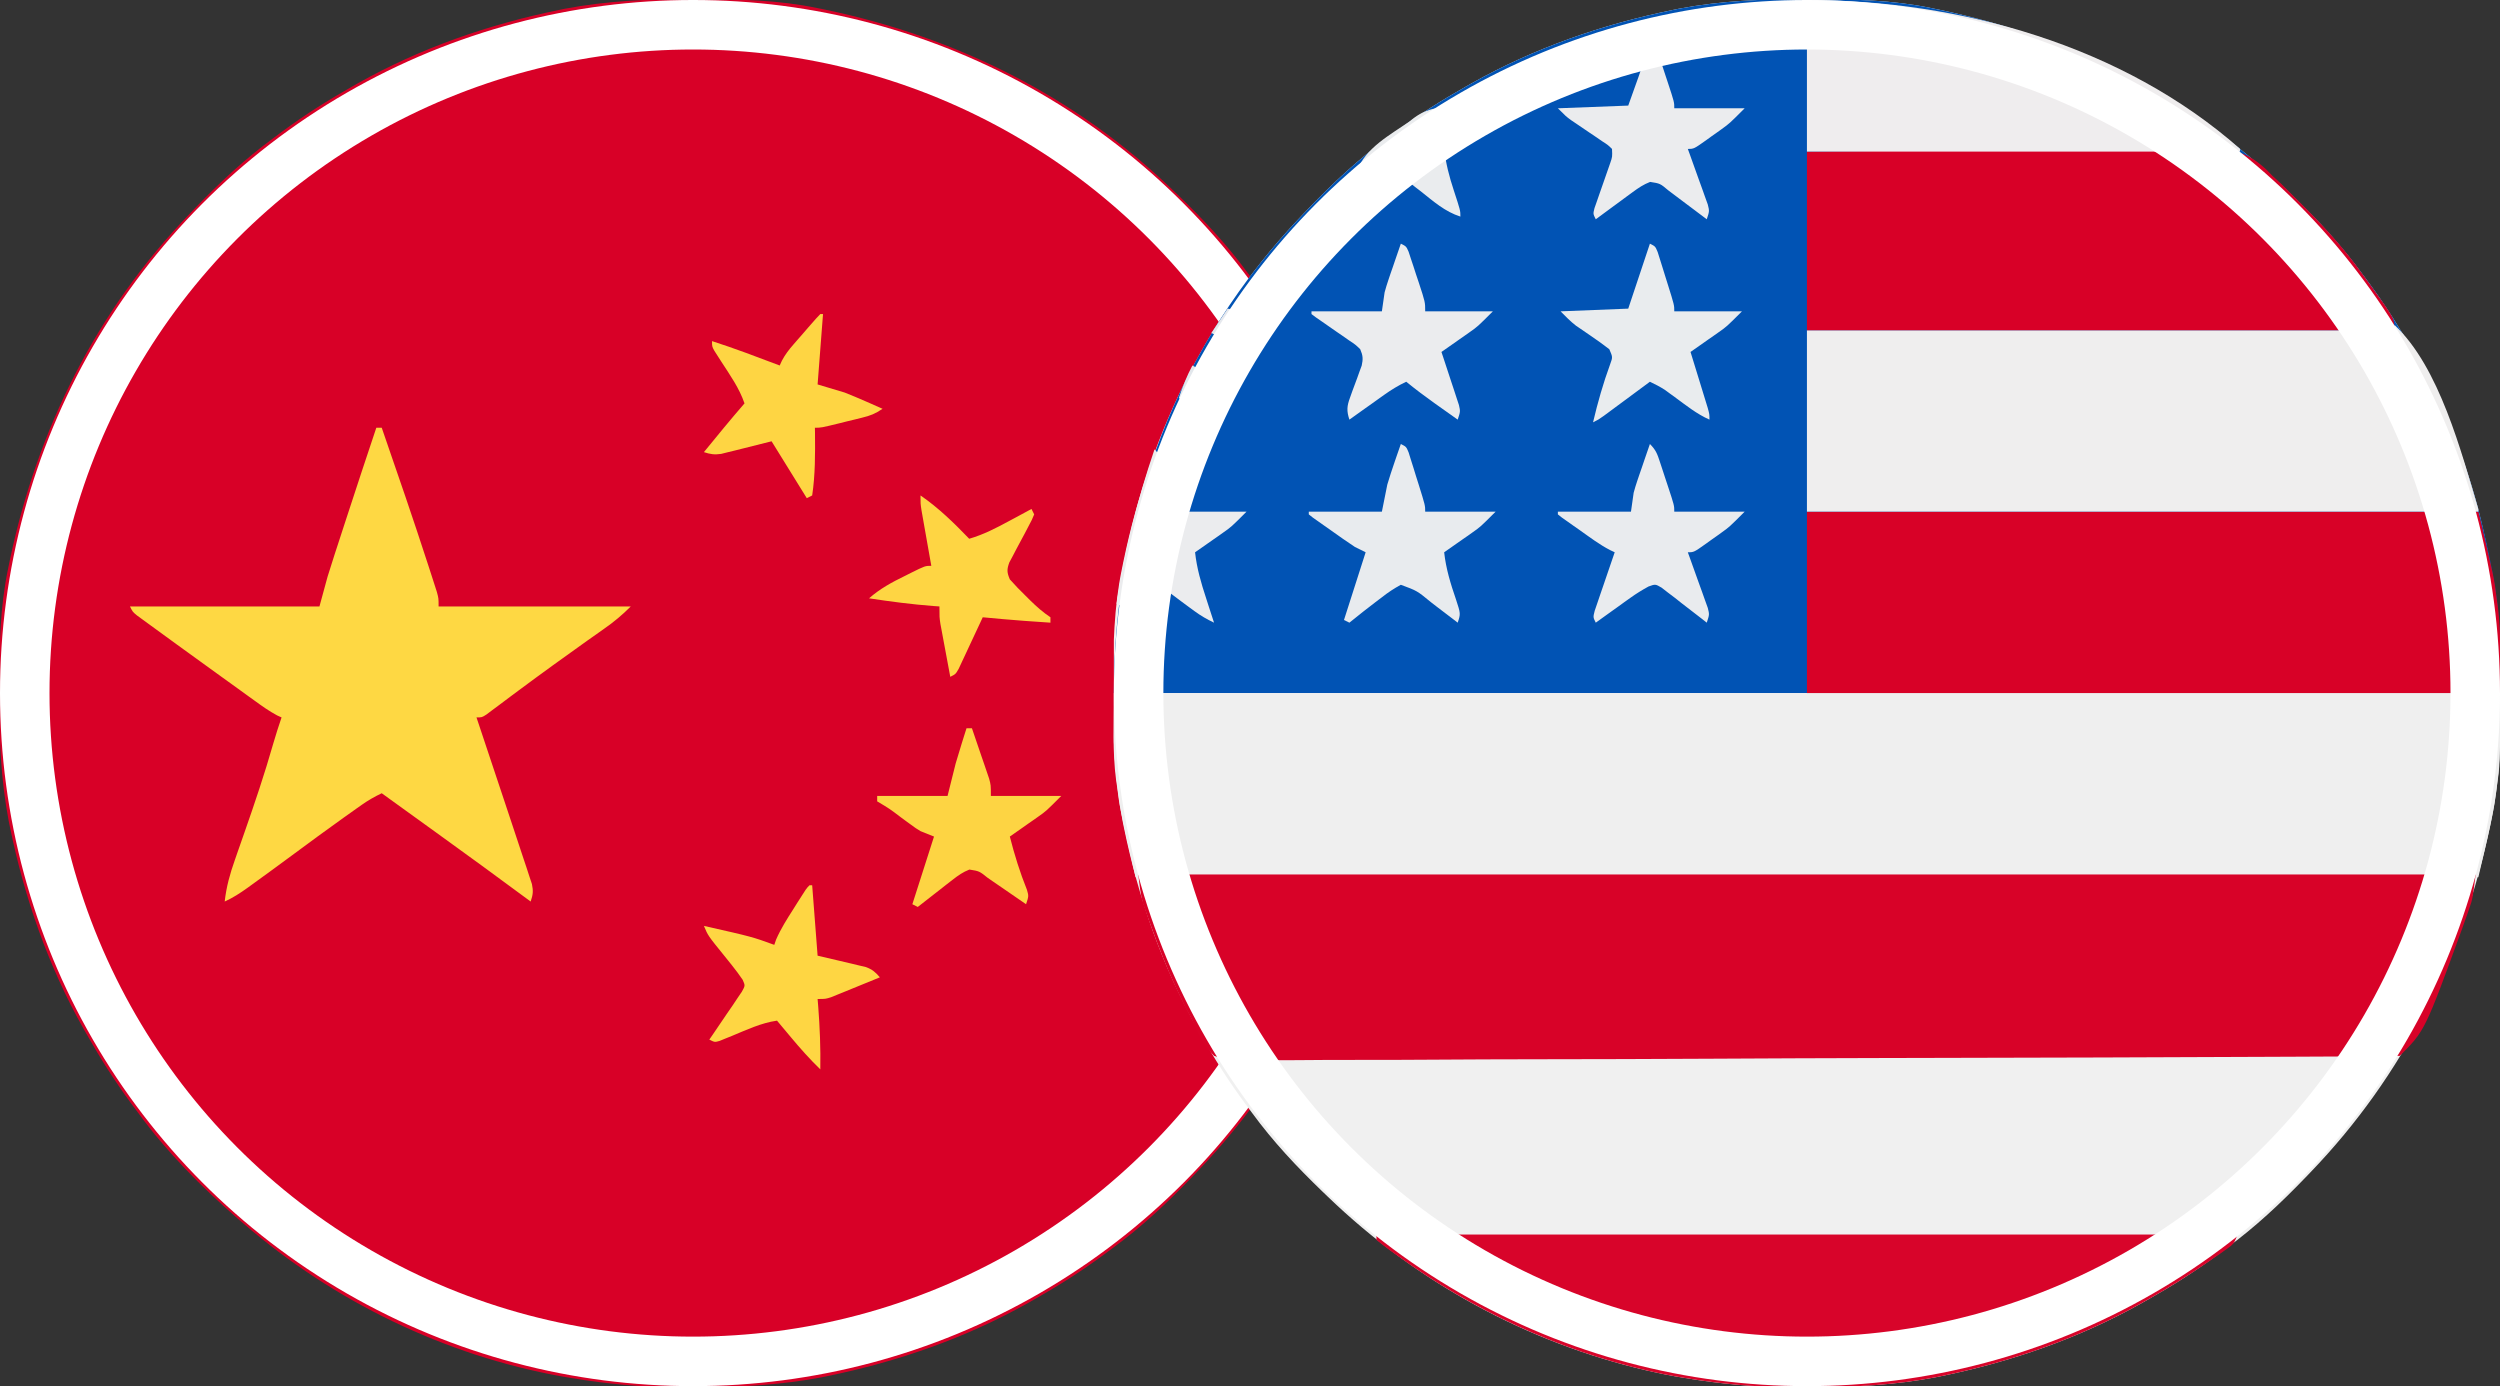
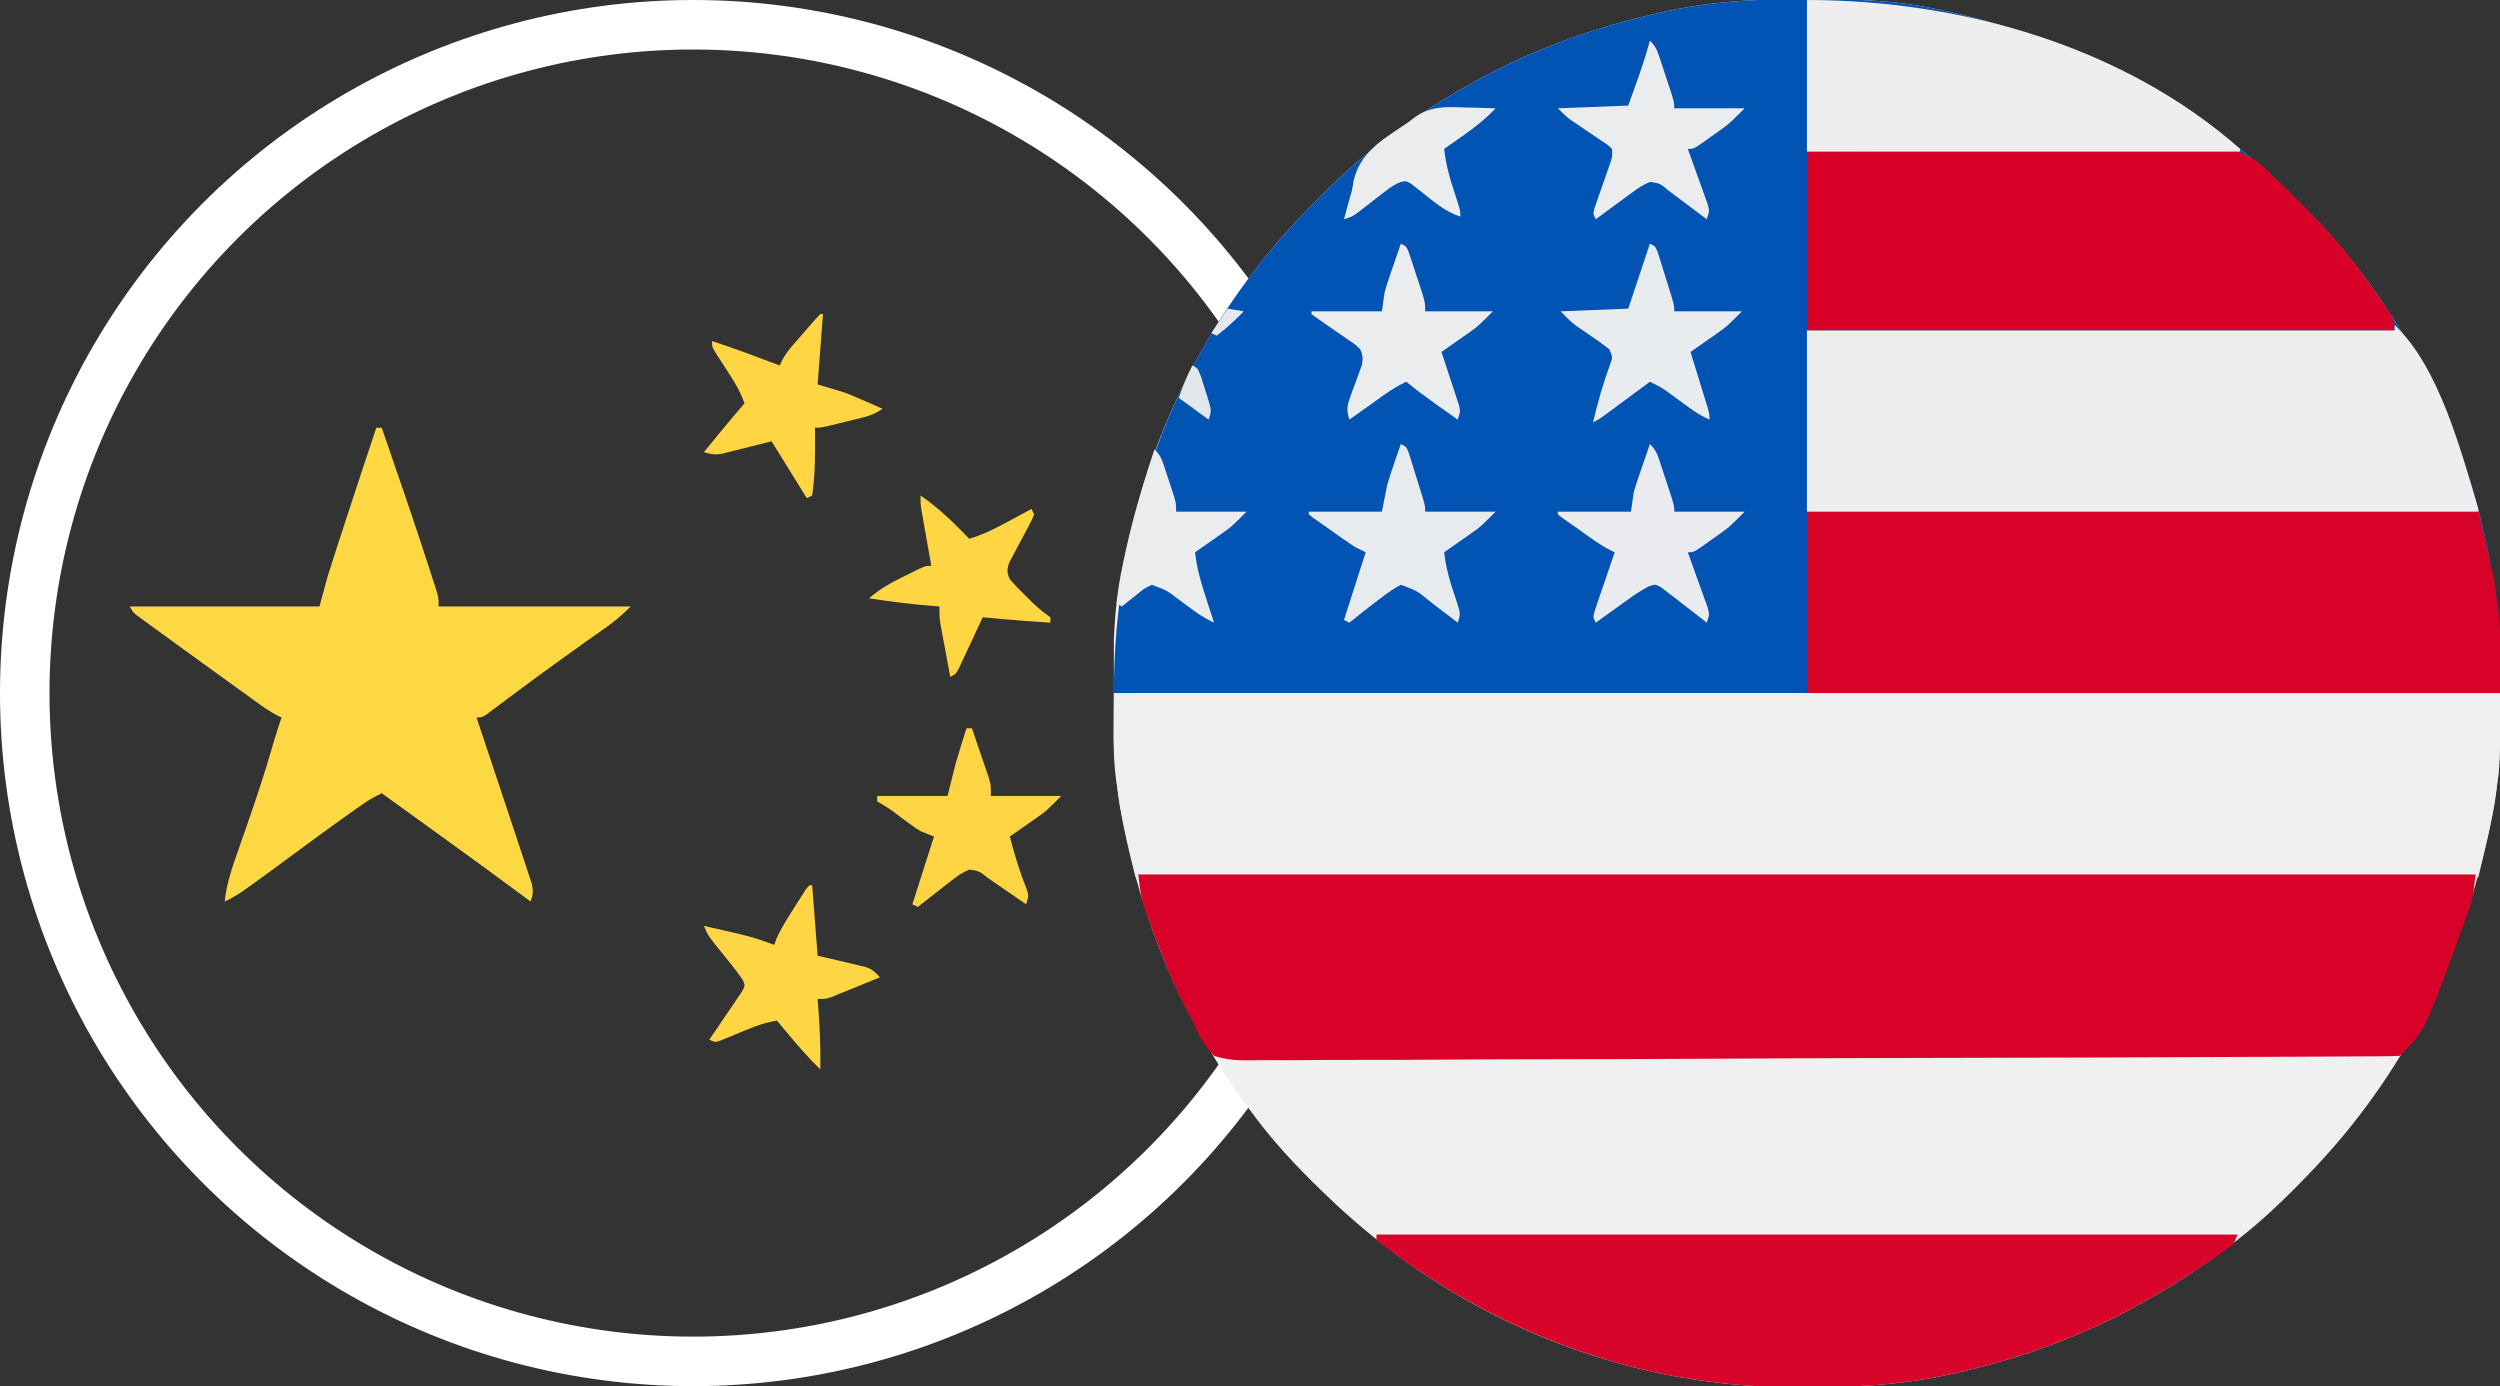
<svg xmlns="http://www.w3.org/2000/svg" width="101" height="56" viewBox="0 0 101 56" fill="none">
  <rect x="0" y="0" width="101" height="56" fill="#333333" stroke="none" />
  <g clip-path="url(#clip0_5612_2130)">
-     <path d="M27.959 -0.034C28.07 -0.034 28.182 -0.034 28.296 -0.034C29.894 -0.028 31.462 -0.001 33.031 0.328C33.138 0.35 33.245 0.372 33.354 0.394C38.646 1.501 43.457 3.898 47.359 7.656C47.468 7.76 47.468 7.76 47.578 7.866C48.616 8.866 49.572 9.883 50.422 11.047C50.516 11.173 50.61 11.299 50.703 11.425C51.364 12.32 51.95 13.252 52.5 14.219C52.54 14.288 52.58 14.357 52.621 14.428C54.984 18.557 56.052 23.234 56.034 27.959C56.034 28.07 56.034 28.182 56.033 28.296C56.028 29.894 56.001 31.462 55.672 33.031C55.639 33.191 55.639 33.191 55.606 33.354C54.499 38.646 52.102 43.457 48.344 47.359C48.275 47.431 48.206 47.504 48.134 47.578C47.134 48.616 46.117 49.572 44.953 50.422C44.827 50.516 44.701 50.609 44.575 50.703C43.68 51.364 42.75 51.953 41.781 52.5C41.704 52.544 41.627 52.588 41.547 52.633C39.016 54.058 36.263 55.015 33.421 55.597C33.342 55.613 33.264 55.629 33.183 55.645C31.578 55.95 29.989 56.038 28.358 56.035C28.036 56.034 27.715 56.037 27.393 56.039C25.931 56.044 24.52 55.913 23.078 55.672C22.892 55.641 22.892 55.641 22.701 55.609C17.969 54.759 13.479 52.573 9.844 49.437C9.762 49.368 9.681 49.299 9.597 49.227C8.12 47.935 6.734 46.541 5.578 44.953C5.484 44.827 5.391 44.702 5.297 44.576C4.636 43.68 4.048 42.75 3.5 41.781C3.456 41.704 3.412 41.627 3.367 41.547C1.942 39.016 0.985 36.263 0.403 33.421C0.387 33.342 0.371 33.264 0.354 33.183C0.029 31.471 -0.041 29.779 -0.034 28.041C-0.034 27.93 -0.034 27.818 -0.033 27.704C-0.028 26.106 -0.001 24.538 0.328 22.969C0.35 22.862 0.372 22.755 0.394 22.646C1.501 17.354 3.898 12.543 7.656 8.641C7.725 8.568 7.795 8.496 7.866 8.422C8.866 7.384 9.883 6.428 11.047 5.578C11.173 5.484 11.299 5.39 11.425 5.296C12.32 4.636 13.25 4.047 14.219 3.5C14.296 3.456 14.373 3.412 14.453 3.367C16.984 1.942 19.737 0.985 22.579 0.403C22.658 0.387 22.736 0.371 22.817 0.354C24.529 0.029 26.221 -0.041 27.959 -0.034Z" fill="#D80027" />
    <path d="M15.203 17.281C15.275 17.281 15.348 17.281 15.422 17.281C16.064 19.136 16.704 20.992 17.309 22.859C17.35 22.988 17.392 23.116 17.435 23.248C17.473 23.366 17.511 23.483 17.55 23.605C17.599 23.758 17.599 23.758 17.649 23.914C17.719 24.172 17.719 24.172 17.719 24.5C20.281 24.5 22.844 24.5 25.484 24.5C25.129 24.855 24.785 25.139 24.377 25.423C24.239 25.52 24.102 25.617 23.964 25.715C23.891 25.766 23.818 25.817 23.743 25.87C23.349 26.149 22.957 26.432 22.565 26.715C22.484 26.773 22.403 26.832 22.319 26.892C21.866 27.22 21.415 27.55 20.967 27.884C20.872 27.955 20.777 28.026 20.679 28.098C20.495 28.236 20.311 28.374 20.127 28.512C20.044 28.574 19.961 28.636 19.875 28.699C19.765 28.782 19.765 28.782 19.653 28.866C19.469 28.984 19.469 28.984 19.25 28.984C19.285 29.088 19.319 29.191 19.355 29.297C19.7 30.328 20.044 31.36 20.387 32.392C20.498 32.729 20.61 33.066 20.723 33.402C20.864 33.825 21.004 34.248 21.144 34.672C21.186 34.799 21.229 34.926 21.273 35.056C21.311 35.173 21.349 35.29 21.388 35.41C21.422 35.511 21.455 35.612 21.49 35.716C21.55 35.998 21.532 36.153 21.438 36.422C21.385 36.383 21.332 36.344 21.278 36.304C20.072 35.412 18.861 34.527 17.644 33.651C17.19 33.324 16.736 32.996 16.283 32.669C16.117 32.549 15.95 32.428 15.783 32.308C15.663 32.221 15.542 32.134 15.422 32.047C15.133 32.185 14.87 32.335 14.608 32.52C14.536 32.571 14.464 32.621 14.39 32.674C14.313 32.728 14.236 32.783 14.157 32.84C14.076 32.897 13.995 32.955 13.911 33.014C13.203 33.519 12.502 34.034 11.803 34.552C11.264 34.95 10.723 35.347 10.179 35.738C10.117 35.783 10.056 35.827 9.993 35.873C9.698 36.084 9.409 36.272 9.078 36.422C9.144 35.826 9.29 35.302 9.49 34.738C9.52 34.651 9.55 34.564 9.581 34.475C9.677 34.198 9.774 33.922 9.871 33.647C10.29 32.45 10.694 31.255 11.041 30.036C11.144 29.682 11.256 29.333 11.375 28.984C11.317 28.958 11.258 28.932 11.198 28.904C10.867 28.728 10.57 28.514 10.268 28.294C10.201 28.246 10.135 28.198 10.066 28.149C9.922 28.045 9.778 27.941 9.634 27.836C9.403 27.67 9.172 27.503 8.941 27.337C8.439 26.976 7.938 26.613 7.438 26.25C7.342 26.181 7.247 26.112 7.149 26.041C6.86 25.831 6.571 25.62 6.282 25.409C6.192 25.343 6.101 25.278 6.008 25.21C5.925 25.149 5.841 25.088 5.755 25.025C5.681 24.971 5.608 24.917 5.531 24.862C5.359 24.719 5.359 24.719 5.25 24.5C7.777 24.5 10.303 24.5 12.906 24.5C13.014 24.103 13.123 23.706 13.234 23.297C13.331 22.985 13.429 22.674 13.53 22.363C13.571 22.238 13.571 22.238 13.613 22.11C13.698 21.847 13.784 21.584 13.87 21.321C13.926 21.148 13.982 20.976 14.039 20.803C14.421 19.627 14.811 18.454 15.203 17.281Z" fill="#FED843" />
    <path d="M39.047 29.422C39.119 29.422 39.191 29.422 39.266 29.422C39.394 29.795 39.522 30.169 39.648 30.543C39.685 30.649 39.721 30.755 39.759 30.864C39.794 30.966 39.828 31.068 39.864 31.174C39.896 31.267 39.928 31.361 39.961 31.458C40.031 31.719 40.031 31.719 40.031 32.156C40.97 32.156 41.908 32.156 42.875 32.156C42.26 32.772 42.26 32.772 41.94 32.996C41.872 33.043 41.805 33.091 41.736 33.14C41.633 33.211 41.633 33.211 41.528 33.284C41.458 33.334 41.387 33.384 41.315 33.435C41.142 33.556 40.97 33.676 40.797 33.797C40.985 34.535 41.205 35.243 41.489 35.95C41.562 36.203 41.562 36.203 41.453 36.531C41.402 36.496 41.35 36.461 41.298 36.424C41.065 36.264 40.832 36.104 40.599 35.943C40.518 35.888 40.437 35.832 40.354 35.775C40.276 35.721 40.198 35.668 40.118 35.613C40.046 35.563 39.975 35.514 39.901 35.463C39.565 35.194 39.565 35.194 39.164 35.13C38.9 35.233 38.712 35.366 38.488 35.541C38.406 35.604 38.323 35.668 38.238 35.734C38.153 35.801 38.068 35.868 37.98 35.937C37.894 36.004 37.807 36.071 37.718 36.141C37.504 36.307 37.291 36.473 37.078 36.641C37.006 36.605 36.934 36.568 36.859 36.531C37.148 35.629 37.437 34.727 37.734 33.797C37.554 33.725 37.373 33.653 37.188 33.578C36.988 33.455 36.988 33.455 36.807 33.321C36.707 33.249 36.707 33.249 36.606 33.175C36.538 33.126 36.471 33.076 36.401 33.024C35.937 32.672 35.937 32.672 35.438 32.375C35.438 32.303 35.438 32.231 35.438 32.156C36.376 32.156 37.314 32.156 38.281 32.156C38.389 31.723 38.498 31.29 38.609 30.844C38.687 30.579 38.766 30.314 38.849 30.051C38.886 29.931 38.924 29.811 38.963 29.687C39.004 29.556 39.004 29.556 39.047 29.422Z" fill="#FDD443" />
    <path d="M33.141 12.688C33.177 12.688 33.213 12.688 33.25 12.688C33.178 13.626 33.106 14.564 33.031 15.531C33.392 15.639 33.753 15.748 34.125 15.859C34.405 15.971 34.683 16.086 34.959 16.208C35.027 16.238 35.095 16.268 35.165 16.298C35.329 16.37 35.493 16.443 35.656 16.516C35.351 16.719 35.172 16.79 34.825 16.875C34.729 16.899 34.632 16.923 34.532 16.948C34.432 16.972 34.331 16.997 34.227 17.021C34.076 17.059 34.076 17.059 33.921 17.098C33.173 17.281 33.173 17.281 32.922 17.281C32.923 17.35 32.924 17.419 32.926 17.491C32.934 18.33 32.937 19.185 32.812 20.016C32.704 20.07 32.704 20.07 32.594 20.125C32.124 19.367 31.655 18.609 31.172 17.828C30.435 18.012 30.435 18.012 29.7 18.198C29.607 18.22 29.515 18.243 29.42 18.266C29.326 18.29 29.232 18.313 29.136 18.337C28.865 18.377 28.695 18.351 28.438 18.266C28.977 17.603 29.518 16.943 30.078 16.297C29.867 15.679 29.496 15.159 29.144 14.615C29.095 14.539 29.047 14.463 28.997 14.385C28.953 14.316 28.908 14.248 28.863 14.177C28.766 14 28.766 14 28.766 13.781C29.689 14.078 30.593 14.422 31.5 14.766C31.544 14.67 31.544 14.67 31.589 14.572C31.72 14.325 31.864 14.137 32.047 13.927C32.11 13.854 32.173 13.781 32.238 13.707C32.304 13.632 32.369 13.557 32.437 13.48C32.502 13.404 32.568 13.328 32.636 13.249C32.998 12.835 32.998 12.835 33.141 12.688Z" fill="#FED543" />
    <path d="M32.703 35.766C32.739 35.766 32.775 35.766 32.812 35.766C32.885 36.704 32.957 37.642 33.031 38.609C33.736 38.776 33.736 38.776 34.441 38.94C34.529 38.961 34.617 38.983 34.708 39.005C34.798 39.026 34.888 39.047 34.981 39.069C35.242 39.165 35.368 39.275 35.547 39.484C35.19 39.631 34.832 39.777 34.474 39.922C34.372 39.964 34.27 40.005 34.166 40.048C34.019 40.108 34.019 40.108 33.87 40.168C33.78 40.205 33.69 40.241 33.597 40.279C33.359 40.359 33.359 40.359 33.031 40.359C33.043 40.502 33.043 40.502 33.055 40.648C33.122 41.502 33.155 42.347 33.141 43.203C32.718 42.793 32.335 42.363 31.958 41.911C31.876 41.813 31.876 41.813 31.792 41.713C31.658 41.554 31.524 41.394 31.391 41.234C30.748 41.326 30.163 41.606 29.567 41.852C29.482 41.887 29.396 41.921 29.308 41.956C29.23 41.988 29.152 42.02 29.072 42.053C28.875 42.109 28.875 42.109 28.656 42C28.701 41.936 28.745 41.872 28.79 41.806C28.989 41.517 29.185 41.225 29.381 40.934C29.451 40.833 29.52 40.732 29.592 40.629C29.657 40.531 29.722 40.434 29.788 40.334C29.849 40.244 29.91 40.155 29.972 40.063C30.108 39.819 30.108 39.819 30.004 39.584C29.868 39.388 29.733 39.198 29.582 39.013C29.53 38.947 29.477 38.881 29.423 38.814C29.369 38.746 29.314 38.679 29.258 38.609C28.603 37.801 28.603 37.801 28.438 37.406C30.391 37.848 30.391 37.848 31.281 38.172C31.306 38.1 31.331 38.029 31.356 37.955C31.547 37.516 31.797 37.126 32.054 36.723C32.129 36.602 32.129 36.602 32.206 36.48C32.577 35.892 32.577 35.892 32.703 35.766Z" fill="#FED643" />
    <path d="M37.188 20.016C37.924 20.522 38.537 21.124 39.156 21.766C39.742 21.595 40.25 21.33 40.783 21.041C40.869 20.995 40.955 20.949 41.043 20.902C41.253 20.789 41.462 20.676 41.672 20.562C41.726 20.671 41.726 20.671 41.781 20.781C41.691 21 41.691 21 41.549 21.266C41.499 21.362 41.448 21.458 41.397 21.557C41.289 21.759 41.181 21.961 41.072 22.163C41.022 22.26 40.972 22.356 40.92 22.455C40.873 22.543 40.826 22.631 40.777 22.722C40.672 23.011 40.678 23.125 40.797 23.406C41.006 23.641 41.214 23.859 41.44 24.076C41.499 24.135 41.558 24.194 41.619 24.254C41.881 24.511 42.132 24.734 42.438 24.938C42.438 25.01 42.438 25.082 42.438 25.156C42.207 25.14 41.977 25.125 41.747 25.108C41.619 25.099 41.491 25.091 41.359 25.081C40.806 25.041 40.255 24.989 39.703 24.938C39.671 25.006 39.639 25.076 39.606 25.147C39.462 25.458 39.316 25.768 39.17 26.079C39.12 26.188 39.069 26.296 39.017 26.408C38.944 26.563 38.944 26.563 38.87 26.721C38.803 26.865 38.803 26.865 38.735 27.011C38.609 27.234 38.609 27.234 38.391 27.344C38.317 26.952 38.244 26.56 38.172 26.168C38.141 26.001 38.141 26.001 38.109 25.831C38.079 25.671 38.079 25.671 38.049 25.507C38.031 25.408 38.012 25.31 37.993 25.208C37.953 24.938 37.953 24.938 37.953 24.5C37.876 24.495 37.799 24.489 37.72 24.484C36.843 24.417 35.978 24.304 35.109 24.172C35.556 23.782 36.024 23.527 36.552 23.27C36.631 23.23 36.71 23.19 36.792 23.149C37.377 22.859 37.377 22.859 37.625 22.859C37.612 22.785 37.599 22.71 37.585 22.634C37.525 22.297 37.466 21.959 37.406 21.622C37.385 21.505 37.364 21.388 37.343 21.267C37.313 21.098 37.313 21.098 37.283 20.926C37.265 20.822 37.246 20.719 37.228 20.612C37.188 20.344 37.188 20.344 37.188 20.016Z" fill="#FED543" />
  </g>
  <circle cx="28" cy="28" r="27" stroke="white" stroke-width="2" />
  <g clip-path="url(#clip1_5612_2130)">
    <path d="M72.959 -0.034C73.07 -0.034 73.182 -0.034 73.296 -0.034C74.894 -0.028 76.462 -0.001 78.031 0.328C78.138 0.35 78.245 0.372 78.354 0.394C83.646 1.501 88.457 3.898 92.359 7.656C92.468 7.76 92.468 7.76 92.578 7.866C93.616 8.866 94.572 9.883 95.422 11.047C95.516 11.173 95.61 11.299 95.703 11.425C96.364 12.32 96.95 13.252 97.5 14.219C97.54 14.288 97.58 14.357 97.621 14.428C99.984 18.557 101.052 23.234 101.034 27.959C101.034 28.07 101.034 28.182 101.033 28.296C101.028 29.894 101.001 31.462 100.672 33.031C100.639 33.191 100.639 33.191 100.606 33.354C99.499 38.646 97.102 43.457 93.344 47.359C93.275 47.431 93.206 47.504 93.134 47.578C92.134 48.616 91.117 49.572 89.953 50.422C89.827 50.516 89.701 50.609 89.575 50.703C88.68 51.364 87.75 51.953 86.781 52.5C86.704 52.544 86.626 52.588 86.547 52.633C84.016 54.058 81.263 55.015 78.421 55.597C78.342 55.613 78.264 55.629 78.183 55.645C76.578 55.95 74.989 56.038 73.358 56.035C73.036 56.034 72.715 56.037 72.394 56.039C70.931 56.044 69.52 55.913 68.078 55.672C67.892 55.641 67.892 55.641 67.701 55.609C67.417 55.559 67.136 55.502 66.855 55.439C66.703 55.406 66.703 55.406 66.548 55.372C61.686 54.241 57.23 51.801 53.641 48.344C53.569 48.275 53.496 48.205 53.422 48.134C52.384 47.134 51.428 46.117 50.578 44.953C50.484 44.827 50.39 44.701 50.297 44.575C49.636 43.68 49.047 42.75 48.5 41.781C48.456 41.704 48.412 41.627 48.367 41.547C46.942 39.016 45.985 36.263 45.403 33.421C45.387 33.342 45.371 33.264 45.355 33.183C45.029 31.471 44.959 29.779 44.966 28.041C44.966 27.93 44.966 27.818 44.967 27.704C44.972 26.106 44.999 24.538 45.328 22.969C45.35 22.862 45.372 22.755 45.394 22.646C46.501 17.354 48.898 12.543 52.656 8.641C52.725 8.568 52.794 8.496 52.866 8.422C53.866 7.384 54.883 6.428 56.047 5.578C56.173 5.484 56.299 5.39 56.425 5.296C57.32 4.636 58.25 4.047 59.219 3.5C59.296 3.456 59.373 3.412 59.453 3.367C61.984 1.942 64.737 0.985 67.579 0.403C67.658 0.387 67.736 0.371 67.817 0.354C69.529 0.029 71.221 -0.041 72.959 -0.034Z" fill="#F0F0F0" />
    <path d="M72.959 -0.034C73.07 -0.034 73.182 -0.034 73.296 -0.034C74.894 -0.028 76.462 -0.001 78.031 0.328C78.138 0.35 78.245 0.372 78.354 0.394C83.646 1.501 88.457 3.898 92.359 7.656C92.468 7.76 92.468 7.76 92.578 7.866C93.616 8.866 94.572 9.883 95.422 11.047C95.516 11.173 95.61 11.299 95.703 11.425C96.364 12.32 96.95 13.252 97.5 14.219C97.54 14.288 97.58 14.357 97.621 14.428C99.237 17.252 100.255 20.422 100.781 23.625C100.794 23.702 100.807 23.779 100.82 23.859C101.041 25.252 101 26.571 101 28C82.52 28 64.04 28 45 28C45 20.734 47.594 13.896 52.656 8.641C52.725 8.568 52.794 8.496 52.866 8.422C53.866 7.384 54.883 6.428 56.047 5.578C56.173 5.484 56.299 5.39 56.425 5.296C57.32 4.636 58.25 4.047 59.219 3.5C59.296 3.456 59.373 3.412 59.453 3.367C61.984 1.942 64.737 0.985 67.579 0.403C67.658 0.387 67.736 0.371 67.817 0.354C69.529 0.029 71.221 -0.041 72.959 -0.034Z" fill="#0153B4" />
    <path d="M45 28C63.48 28 81.96 28 101 28C101 30.913 101 30.913 100.87 31.78C100.859 31.869 100.848 31.957 100.837 32.048C100.678 33.196 100.383 34.304 100.125 35.438C82.222 35.438 64.32 35.438 45.875 35.438C45.235 32.623 45.235 32.623 45.13 31.78C45.117 31.692 45.103 31.604 45.09 31.514C44.937 30.338 45 29.202 45 28Z" fill="#EFEFEF" />
    <path d="M45.984 35.328C63.815 35.328 81.645 35.328 100.016 35.328C99.892 36.315 99.892 36.315 99.763 36.69C99.734 36.775 99.704 36.859 99.674 36.947C99.643 37.035 99.611 37.124 99.578 37.215C99.544 37.309 99.511 37.404 99.476 37.502C97.967 41.642 97.967 41.642 96.953 42.656C96.699 42.668 96.448 42.673 96.194 42.674C96.113 42.674 96.032 42.675 95.949 42.675C95.675 42.677 95.401 42.678 95.127 42.679C94.93 42.68 94.733 42.681 94.536 42.682C93.992 42.685 93.447 42.688 92.903 42.69C92.437 42.692 91.971 42.694 91.505 42.696C87.087 42.718 82.669 42.73 78.251 42.739C77.676 42.74 77.1 42.741 76.525 42.743C76.382 42.743 76.239 42.743 76.092 42.744C73.775 42.749 71.459 42.759 69.143 42.772C66.766 42.785 64.39 42.792 62.013 42.794C60.678 42.796 59.343 42.8 58.008 42.81C56.871 42.819 55.734 42.822 54.597 42.82C54.017 42.819 53.437 42.82 52.856 42.827C52.325 42.834 51.794 42.834 51.263 42.829C51.071 42.828 50.879 42.83 50.686 42.834C50.109 42.847 49.598 42.839 49.047 42.656C48.624 42.225 48.408 41.791 48.172 41.234C48.077 41.052 47.98 40.87 47.882 40.689C47.797 40.516 47.714 40.342 47.632 40.168C47.587 40.073 47.542 39.978 47.496 39.88C47.133 39.095 46.82 38.294 46.524 37.481C46.462 37.31 46.462 37.31 46.398 37.136C46.359 37.027 46.321 36.918 46.281 36.806C46.248 36.711 46.214 36.615 46.179 36.517C46.074 36.13 46.034 35.727 45.984 35.328Z" fill="#D80228" />
    <path d="M73 20.672C81.951 20.672 90.903 20.672 100.125 20.672C100.764 23.355 100.764 23.355 100.87 24.213C100.883 24.301 100.896 24.39 100.91 24.481C101.063 25.659 101 26.796 101 28C91.76 28 82.52 28 73 28C73 25.582 73 23.163 73 20.672Z" fill="#D80127" />
    <path d="M96.734 13.125C98.558 14.835 99.436 18.268 100.125 20.562C100.125 20.599 100.125 20.635 100.125 20.672C91.174 20.672 82.222 20.672 73 20.672C73 18.254 73 15.835 73 13.344C80.832 13.344 88.665 13.344 96.734 13.344C96.734 13.272 96.734 13.199 96.734 13.125Z" fill="#EFEEEE" />
    <path d="M73 6.125C75.275 6.103 77.55 6.084 79.826 6.074C80.882 6.069 81.939 6.062 82.995 6.051C83.916 6.041 84.837 6.034 85.759 6.032C86.246 6.031 86.734 6.028 87.221 6.021C87.681 6.014 88.14 6.012 88.6 6.014C88.768 6.013 88.936 6.011 89.103 6.008C90.147 5.985 90.796 6.13 91.578 6.868C91.694 6.987 91.694 6.987 91.812 7.109C91.925 7.212 92.038 7.315 92.151 7.418C92.44 7.704 92.729 7.99 93.016 8.278C93.068 8.331 93.12 8.383 93.174 8.437C93.993 9.261 94.748 10.101 95.422 11.047C95.524 11.187 95.626 11.328 95.728 11.468C96.734 12.86 96.734 12.86 96.734 13.344C88.902 13.344 81.07 13.344 73 13.344C73 10.961 73 8.579 73 6.125Z" fill="#D80027" />
    <path d="M55.609 49.875C67.087 49.875 78.565 49.875 90.391 49.875C90.271 50.234 90.218 50.28 89.921 50.488C89.846 50.541 89.771 50.594 89.694 50.649C89.613 50.705 89.531 50.761 89.447 50.818C89.363 50.877 89.279 50.935 89.192 50.995C88.409 51.534 87.61 52.034 86.781 52.5C86.704 52.544 86.627 52.587 86.548 52.632C84.017 54.057 81.264 55.015 78.421 55.597C78.342 55.613 78.264 55.629 78.183 55.645C76.578 55.951 74.989 56.038 73.358 56.035C73.036 56.034 72.715 56.037 72.394 56.039C70.931 56.044 69.52 55.913 68.078 55.672C67.954 55.651 67.829 55.631 67.701 55.609C67.417 55.559 67.136 55.502 66.855 55.44C66.753 55.417 66.652 55.395 66.548 55.372C62.907 54.525 59.506 52.937 56.484 50.75C56.385 50.679 56.285 50.609 56.182 50.536C55.986 50.395 55.797 50.246 55.609 50.094C55.609 50.022 55.609 49.949 55.609 49.875Z" fill="#D8042A" />
    <path d="M73 0C79.17 0 85.769 1.837 90.5 6.016C90.5 6.052 90.5 6.088 90.5 6.125C84.725 6.125 78.95 6.125 73 6.125C73 4.104 73 2.083 73 0Z" fill="#EFEDEE" />
    <path d="M56.594 17.938C56.812 18.047 56.812 18.047 56.908 18.277C56.938 18.376 56.969 18.474 57.001 18.576C57.035 18.683 57.069 18.791 57.104 18.901C57.139 19.014 57.173 19.127 57.209 19.243C57.262 19.412 57.262 19.412 57.317 19.584C57.578 20.421 57.578 20.421 57.578 20.672C58.517 20.672 59.455 20.672 60.422 20.672C59.807 21.287 59.807 21.287 59.487 21.511C59.419 21.559 59.352 21.607 59.283 21.656C59.18 21.727 59.18 21.727 59.075 21.8C59.005 21.849 58.934 21.899 58.861 21.95C58.689 22.072 58.517 22.192 58.344 22.312C58.419 22.982 58.602 23.579 58.821 24.215C59.011 24.794 59.011 24.794 58.891 25.156C58.84 25.118 58.79 25.079 58.739 25.039C58.51 24.863 58.28 24.689 58.05 24.514C57.971 24.453 57.892 24.392 57.811 24.329C57.251 23.868 57.251 23.868 56.594 23.625C56.307 23.782 56.081 23.931 55.828 24.131C55.762 24.18 55.696 24.23 55.628 24.281C55.251 24.565 54.883 24.86 54.516 25.156C54.443 25.12 54.371 25.084 54.297 25.047C54.586 24.145 54.874 23.242 55.172 22.312C55.028 22.24 54.883 22.168 54.734 22.094C54.409 21.882 54.094 21.655 53.777 21.431C53.691 21.37 53.604 21.309 53.515 21.247C53.433 21.189 53.351 21.131 53.266 21.071C53.191 21.018 53.116 20.965 53.039 20.911C52.985 20.868 52.931 20.825 52.875 20.781C52.875 20.745 52.875 20.709 52.875 20.672C53.849 20.672 54.824 20.672 55.828 20.672C55.9 20.311 55.972 19.95 56.047 19.578C56.138 19.278 56.23 18.985 56.334 18.689C56.359 18.616 56.384 18.543 56.41 18.467C56.471 18.291 56.532 18.114 56.594 17.938Z" fill="#E8EBEE" />
    <path d="M66.656 17.938C66.903 18.184 66.956 18.344 67.064 18.672C67.098 18.774 67.132 18.876 67.166 18.981C67.201 19.088 67.236 19.195 67.272 19.305C67.325 19.465 67.325 19.465 67.379 19.628C67.641 20.422 67.641 20.422 67.641 20.672C68.579 20.672 69.517 20.672 70.484 20.672C69.868 21.288 69.868 21.288 69.557 21.511C69.49 21.559 69.424 21.607 69.356 21.656C69.288 21.703 69.221 21.751 69.151 21.8C69.083 21.849 69.014 21.899 68.943 21.95C68.434 22.312 68.434 22.312 68.188 22.312C68.215 22.387 68.242 22.462 68.27 22.538C68.391 22.875 68.512 23.212 68.632 23.55C68.674 23.667 68.717 23.784 68.761 23.905C68.801 24.017 68.841 24.13 68.882 24.246C68.919 24.349 68.956 24.453 68.995 24.56C69.062 24.828 69.062 24.828 68.953 25.156C68.893 25.109 68.833 25.061 68.771 25.012C68.498 24.798 68.223 24.588 67.948 24.377C67.806 24.265 67.806 24.265 67.662 24.15C67.57 24.08 67.478 24.011 67.383 23.939C67.299 23.873 67.215 23.808 67.128 23.741C66.877 23.594 66.877 23.594 66.599 23.695C66.342 23.836 66.105 23.982 65.868 24.152C65.786 24.211 65.704 24.269 65.619 24.329C65.535 24.39 65.451 24.451 65.364 24.514C65.278 24.575 65.192 24.637 65.103 24.7C64.891 24.852 64.68 25.004 64.469 25.156C64.359 24.938 64.359 24.938 64.427 24.672C64.465 24.563 64.502 24.454 64.54 24.342C64.6 24.165 64.6 24.165 64.661 23.985C64.703 23.862 64.746 23.738 64.79 23.611C64.853 23.425 64.853 23.425 64.918 23.235C65.023 22.927 65.128 22.62 65.234 22.312C65.171 22.283 65.109 22.253 65.044 22.222C64.616 22 64.233 21.709 63.84 21.431C63.753 21.37 63.666 21.309 63.577 21.247C63.495 21.189 63.413 21.131 63.329 21.071C63.254 21.018 63.179 20.965 63.101 20.911C63.047 20.868 62.993 20.825 62.938 20.781C62.938 20.745 62.938 20.709 62.938 20.672C63.912 20.672 64.887 20.672 65.891 20.672C65.927 20.419 65.963 20.167 66 19.906C66.046 19.736 66.097 19.567 66.154 19.401C66.183 19.314 66.213 19.228 66.243 19.139C66.288 19.008 66.288 19.008 66.335 18.874C66.366 18.784 66.397 18.693 66.428 18.6C66.504 18.379 66.58 18.158 66.656 17.938Z" fill="#E9EBEE" />
    <path d="M66.656 1.641C66.903 1.887 66.956 2.047 67.064 2.375C67.098 2.477 67.132 2.579 67.166 2.684C67.201 2.791 67.236 2.898 67.272 3.008C67.325 3.168 67.325 3.168 67.379 3.331C67.641 4.126 67.641 4.126 67.641 4.375C68.579 4.375 69.517 4.375 70.484 4.375C69.868 4.991 69.868 4.991 69.557 5.215C69.49 5.262 69.424 5.31 69.356 5.359C69.288 5.406 69.221 5.454 69.151 5.503C69.083 5.553 69.014 5.602 68.943 5.654C68.434 6.016 68.434 6.016 68.188 6.016C68.215 6.09 68.242 6.165 68.27 6.241C68.391 6.578 68.512 6.916 68.632 7.253C68.674 7.37 68.717 7.487 68.761 7.608C68.801 7.721 68.841 7.833 68.882 7.949C68.919 8.053 68.956 8.156 68.995 8.263C69.062 8.531 69.062 8.531 68.953 8.859C68.876 8.801 68.876 8.801 68.798 8.742C68.565 8.567 68.332 8.392 68.099 8.217C68.018 8.156 67.937 8.095 67.854 8.033C67.776 7.974 67.698 7.916 67.618 7.855C67.546 7.802 67.475 7.748 67.401 7.692C67.07 7.413 67.07 7.413 66.665 7.349C66.397 7.453 66.196 7.589 65.964 7.759C65.877 7.823 65.789 7.887 65.699 7.953C65.609 8.019 65.519 8.086 65.426 8.155C65.334 8.223 65.242 8.29 65.147 8.359C64.921 8.525 64.695 8.692 64.469 8.859C64.359 8.641 64.359 8.641 64.417 8.41C64.45 8.317 64.483 8.224 64.516 8.128C64.551 8.027 64.586 7.925 64.622 7.821C64.659 7.715 64.697 7.608 64.735 7.499C64.809 7.29 64.881 7.08 64.954 6.871C64.986 6.777 65.019 6.684 65.053 6.588C65.14 6.334 65.14 6.334 65.125 6.016C64.957 5.853 64.957 5.853 64.73 5.708C64.647 5.651 64.565 5.595 64.48 5.536C64.393 5.478 64.306 5.42 64.216 5.359C64.045 5.243 63.875 5.127 63.704 5.011C63.628 4.96 63.552 4.908 63.474 4.856C63.266 4.703 63.266 4.703 62.938 4.375C63.876 4.339 64.814 4.303 65.781 4.266C65.885 3.975 65.989 3.684 66.096 3.384C66.128 3.294 66.16 3.204 66.194 3.111C66.366 2.625 66.52 2.138 66.656 1.641Z" fill="#EBECEE" />
    <path d="M66.656 9.844C66.875 9.953 66.875 9.953 66.97 10.183C67.001 10.282 67.032 10.381 67.064 10.482C67.098 10.59 67.132 10.697 67.166 10.807C67.201 10.92 67.236 11.033 67.272 11.149C67.325 11.318 67.325 11.318 67.379 11.49C67.641 12.327 67.641 12.327 67.641 12.578C68.543 12.578 69.445 12.578 70.375 12.578C69.76 13.193 69.76 13.193 69.44 13.418C69.372 13.465 69.305 13.513 69.236 13.562C69.133 13.633 69.133 13.633 69.028 13.706C68.958 13.756 68.887 13.806 68.814 13.857C68.642 13.978 68.47 14.098 68.297 14.219C68.332 14.331 68.332 14.331 68.367 14.446C68.472 14.785 68.576 15.124 68.68 15.463C68.716 15.581 68.753 15.699 68.79 15.821C68.825 15.934 68.859 16.047 68.895 16.163C68.927 16.267 68.959 16.371 68.992 16.479C69.062 16.734 69.062 16.734 69.062 16.953C68.545 16.725 68.109 16.37 67.655 16.038C67.589 15.99 67.524 15.943 67.456 15.894C67.397 15.85 67.338 15.807 67.277 15.762C67.078 15.63 66.872 15.525 66.656 15.422C66.594 15.468 66.533 15.514 66.469 15.561C66.19 15.768 65.91 15.974 65.631 16.181C65.534 16.253 65.436 16.325 65.336 16.399C65.197 16.502 65.197 16.502 65.054 16.608C64.968 16.671 64.882 16.735 64.794 16.8C64.578 16.953 64.578 16.953 64.359 17.062C64.547 16.26 64.768 15.485 65.052 14.71C65.155 14.427 65.155 14.427 65.016 14.109C64.77 13.919 64.527 13.743 64.27 13.569C64.133 13.475 63.995 13.381 63.858 13.286C63.797 13.245 63.736 13.203 63.673 13.161C63.447 12.987 63.248 12.78 63.047 12.578C64.4 12.524 64.4 12.524 65.781 12.469C66.07 11.602 66.359 10.736 66.656 9.844Z" fill="#E9ECEE" />
    <path d="M56.594 9.844C56.812 9.953 56.812 9.953 56.908 10.171C56.938 10.265 56.969 10.358 57.001 10.455C57.035 10.556 57.069 10.658 57.104 10.763C57.156 10.924 57.156 10.924 57.209 11.088C57.245 11.194 57.28 11.3 57.317 11.41C57.578 12.205 57.578 12.205 57.578 12.578C58.48 12.578 59.383 12.578 60.312 12.578C59.697 13.193 59.697 13.193 59.377 13.418C59.31 13.465 59.243 13.513 59.173 13.562C59.071 13.633 59.071 13.633 58.966 13.706C58.895 13.756 58.825 13.806 58.752 13.857C58.58 13.978 58.407 14.098 58.234 14.219C58.258 14.29 58.282 14.361 58.306 14.434C58.413 14.756 58.519 15.079 58.624 15.401C58.661 15.513 58.699 15.625 58.737 15.741C58.772 15.848 58.807 15.956 58.843 16.067C58.892 16.215 58.892 16.215 58.942 16.367C59 16.625 59 16.625 58.891 16.953C58.647 16.78 58.403 16.607 58.159 16.434C58.056 16.361 58.056 16.361 57.952 16.287C57.562 16.009 57.183 15.725 56.812 15.422C56.494 15.572 56.212 15.745 55.925 15.949C55.843 16.008 55.761 16.066 55.676 16.126C55.548 16.218 55.548 16.218 55.418 16.311C55.331 16.372 55.245 16.434 55.155 16.497C54.942 16.649 54.729 16.801 54.516 16.953C54.398 16.599 54.414 16.405 54.543 16.058C54.573 15.972 54.604 15.887 54.635 15.799C54.701 15.62 54.767 15.442 54.834 15.264C54.864 15.178 54.894 15.093 54.926 15.005C54.955 14.928 54.983 14.85 55.013 14.77C55.073 14.499 55.063 14.365 54.953 14.109C54.759 13.922 54.759 13.922 54.512 13.759C54.379 13.666 54.379 13.666 54.244 13.571C54.151 13.507 54.058 13.444 53.962 13.378C53.778 13.25 53.595 13.122 53.411 12.994C53.329 12.938 53.248 12.881 53.163 12.823C53.075 12.756 53.075 12.756 52.984 12.688C52.984 12.651 52.984 12.615 52.984 12.578C53.923 12.578 54.861 12.578 55.828 12.578C55.864 12.325 55.9 12.073 55.938 11.812C55.984 11.643 56.035 11.474 56.092 11.307C56.121 11.221 56.15 11.134 56.18 11.045C56.226 10.914 56.226 10.914 56.273 10.78C56.303 10.69 56.334 10.599 56.366 10.506C56.441 10.285 56.517 10.064 56.594 9.844Z" fill="#EBECEE" />
    <path d="M46.641 18.156C46.872 18.387 46.923 18.512 47.024 18.816C47.053 18.902 47.082 18.989 47.112 19.078C47.141 19.169 47.171 19.259 47.201 19.352C47.247 19.488 47.247 19.488 47.293 19.626C47.516 20.301 47.516 20.301 47.516 20.672C48.454 20.672 49.392 20.672 50.359 20.672C49.744 21.287 49.744 21.287 49.424 21.511C49.357 21.559 49.289 21.607 49.22 21.656C49.117 21.727 49.117 21.727 49.013 21.8C48.942 21.849 48.872 21.899 48.799 21.95C48.627 22.072 48.454 22.192 48.281 22.312C48.351 22.96 48.523 23.547 48.726 24.165C48.756 24.261 48.787 24.356 48.819 24.455C48.894 24.689 48.97 24.923 49.047 25.156C48.761 25.02 48.505 24.873 48.251 24.685C48.186 24.637 48.12 24.589 48.053 24.54C47.918 24.441 47.784 24.341 47.649 24.241C47.131 23.845 47.131 23.845 46.531 23.625C46.202 23.79 46.202 23.79 45.895 24.049C45.789 24.132 45.682 24.215 45.572 24.301C45.492 24.367 45.411 24.432 45.328 24.5C45.256 24.464 45.184 24.428 45.109 24.391C45.428 22.255 45.945 20.2 46.641 18.156Z" fill="#EBECEE" />
    <path d="M59.164 4.341C59.285 4.343 59.407 4.346 59.532 4.348C59.828 4.354 60.125 4.363 60.422 4.375C60.009 4.813 59.569 5.159 59.075 5.503C59.005 5.552 58.934 5.602 58.861 5.653C58.689 5.774 58.517 5.895 58.344 6.015C58.411 6.602 58.548 7.131 58.733 7.69C59 8.505 59 8.505 59 8.75C58.377 8.552 57.912 8.136 57.407 7.735C57.337 7.682 57.267 7.628 57.195 7.573C57.132 7.523 57.069 7.474 57.004 7.422C56.815 7.308 56.815 7.308 56.596 7.349C56.349 7.448 56.171 7.568 55.961 7.731C55.885 7.79 55.809 7.848 55.73 7.908C55.652 7.969 55.574 8.03 55.493 8.094C55.337 8.215 55.181 8.335 55.025 8.456C54.921 8.536 54.921 8.536 54.816 8.619C54.625 8.75 54.625 8.75 54.297 8.859C54.371 8.573 54.448 8.289 54.53 8.006C54.629 7.663 54.629 7.663 54.679 7.334C54.922 6.209 55.778 5.683 56.688 5.079C56.921 4.926 56.921 4.926 57.129 4.76C57.776 4.283 58.382 4.31 59.164 4.341Z" fill="#EAECEE" />
    <path d="M48.172 14.766C48.391 14.875 48.391 14.875 48.535 15.257C48.586 15.416 48.636 15.576 48.685 15.736C48.711 15.817 48.737 15.897 48.763 15.979C48.951 16.584 48.951 16.584 48.828 16.953C48.431 16.664 48.034 16.376 47.625 16.078C47.784 15.602 47.942 15.204 48.172 14.766Z" fill="#E2E7EC" />
    <path d="M49.594 12.469C49.919 12.523 49.919 12.523 50.25 12.578C49.903 12.935 49.55 13.259 49.156 13.562C49.084 13.526 49.012 13.49 48.938 13.453C49.154 13.128 49.371 12.803 49.594 12.469Z" fill="#E5E8ED" />
  </g>
-   <circle cx="73" cy="28" r="27" stroke="white" stroke-width="2" />
  <defs>
    <clipPath id="clip0_5612_2130">
      <rect width="56" height="56" fill="white" />
    </clipPath>
    <clipPath id="clip1_5612_2130">
      <rect width="56" height="56" fill="white" transform="translate(45)" />
    </clipPath>
  </defs>
</svg>